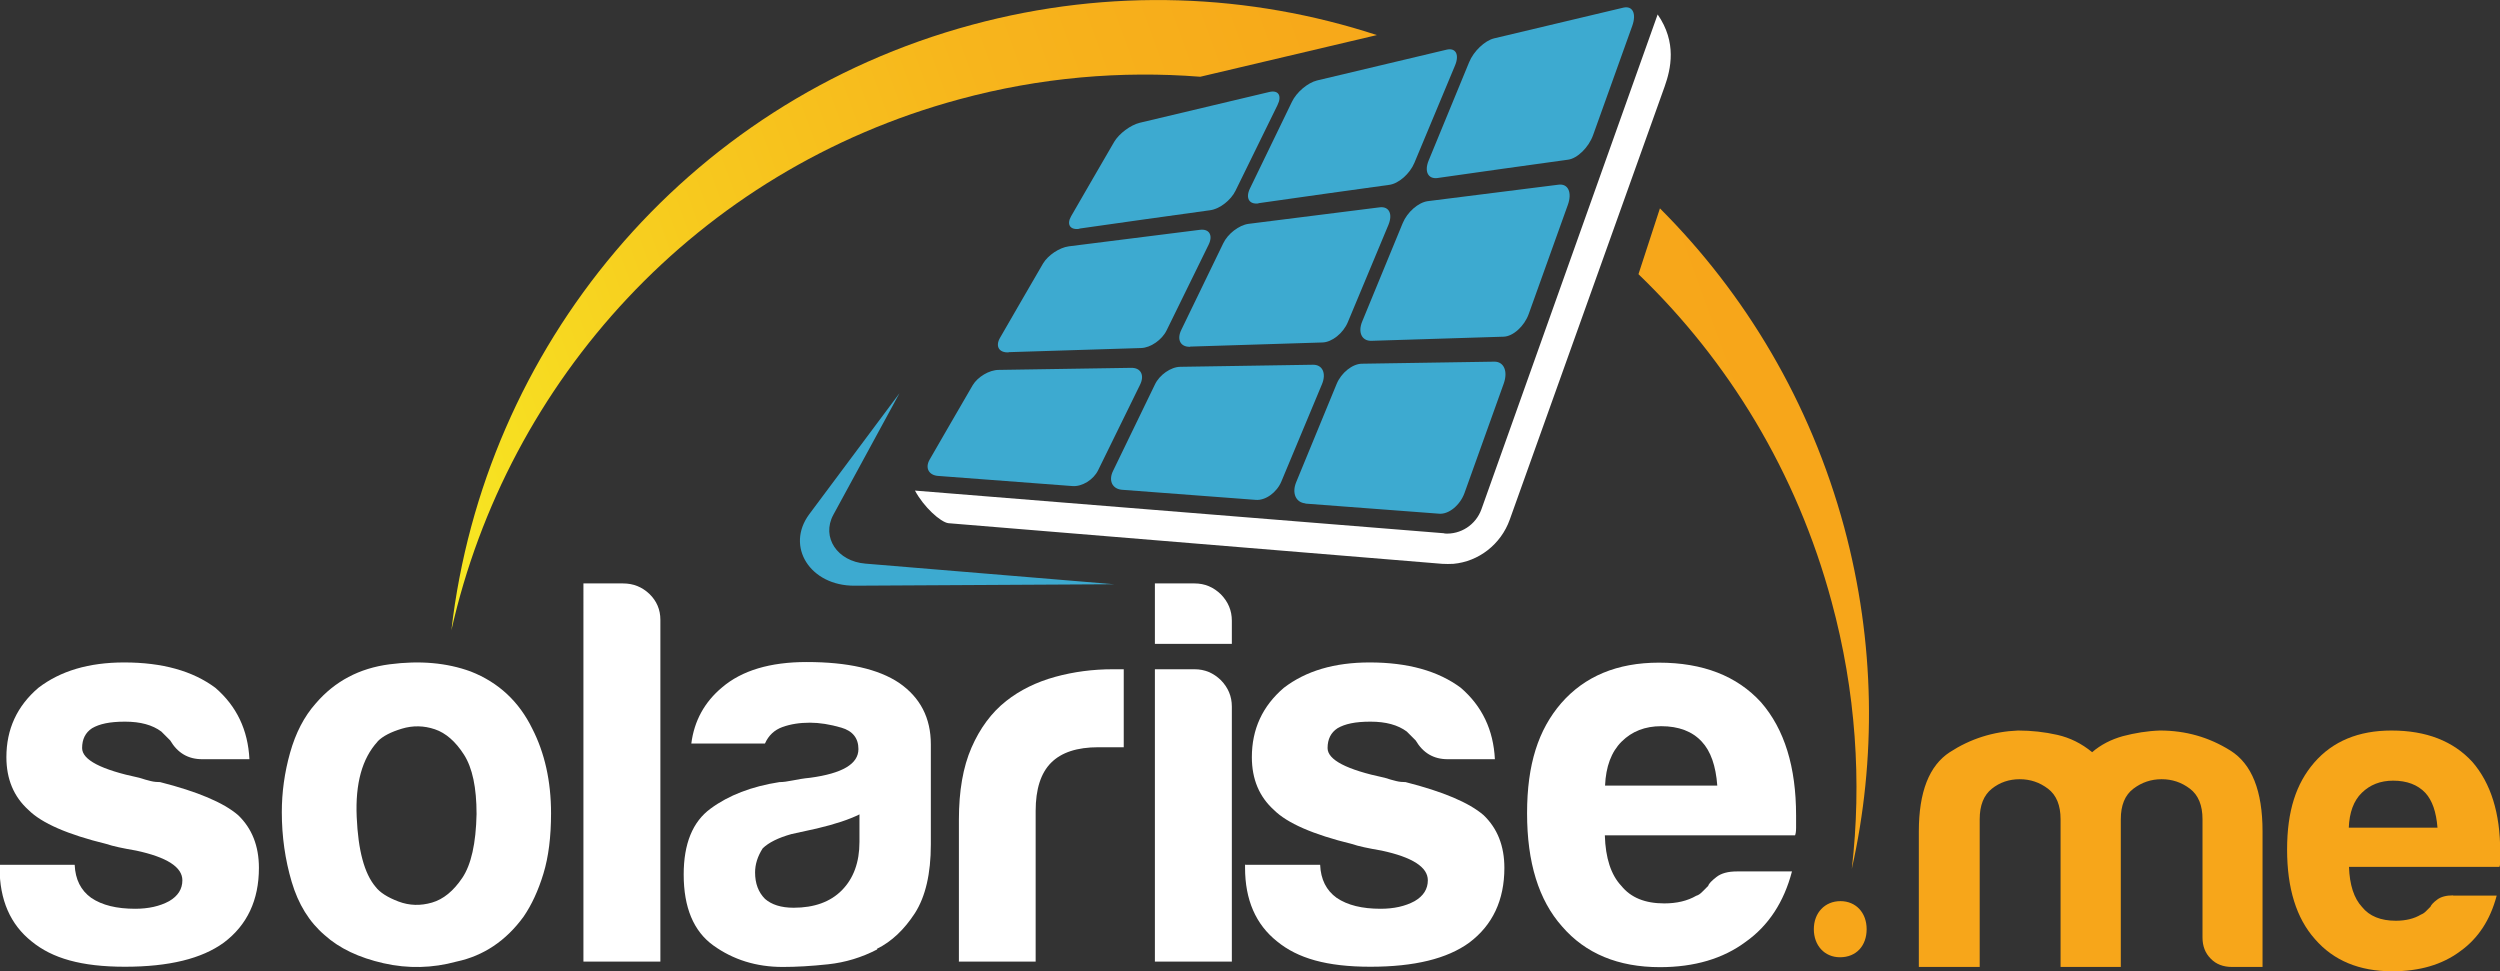
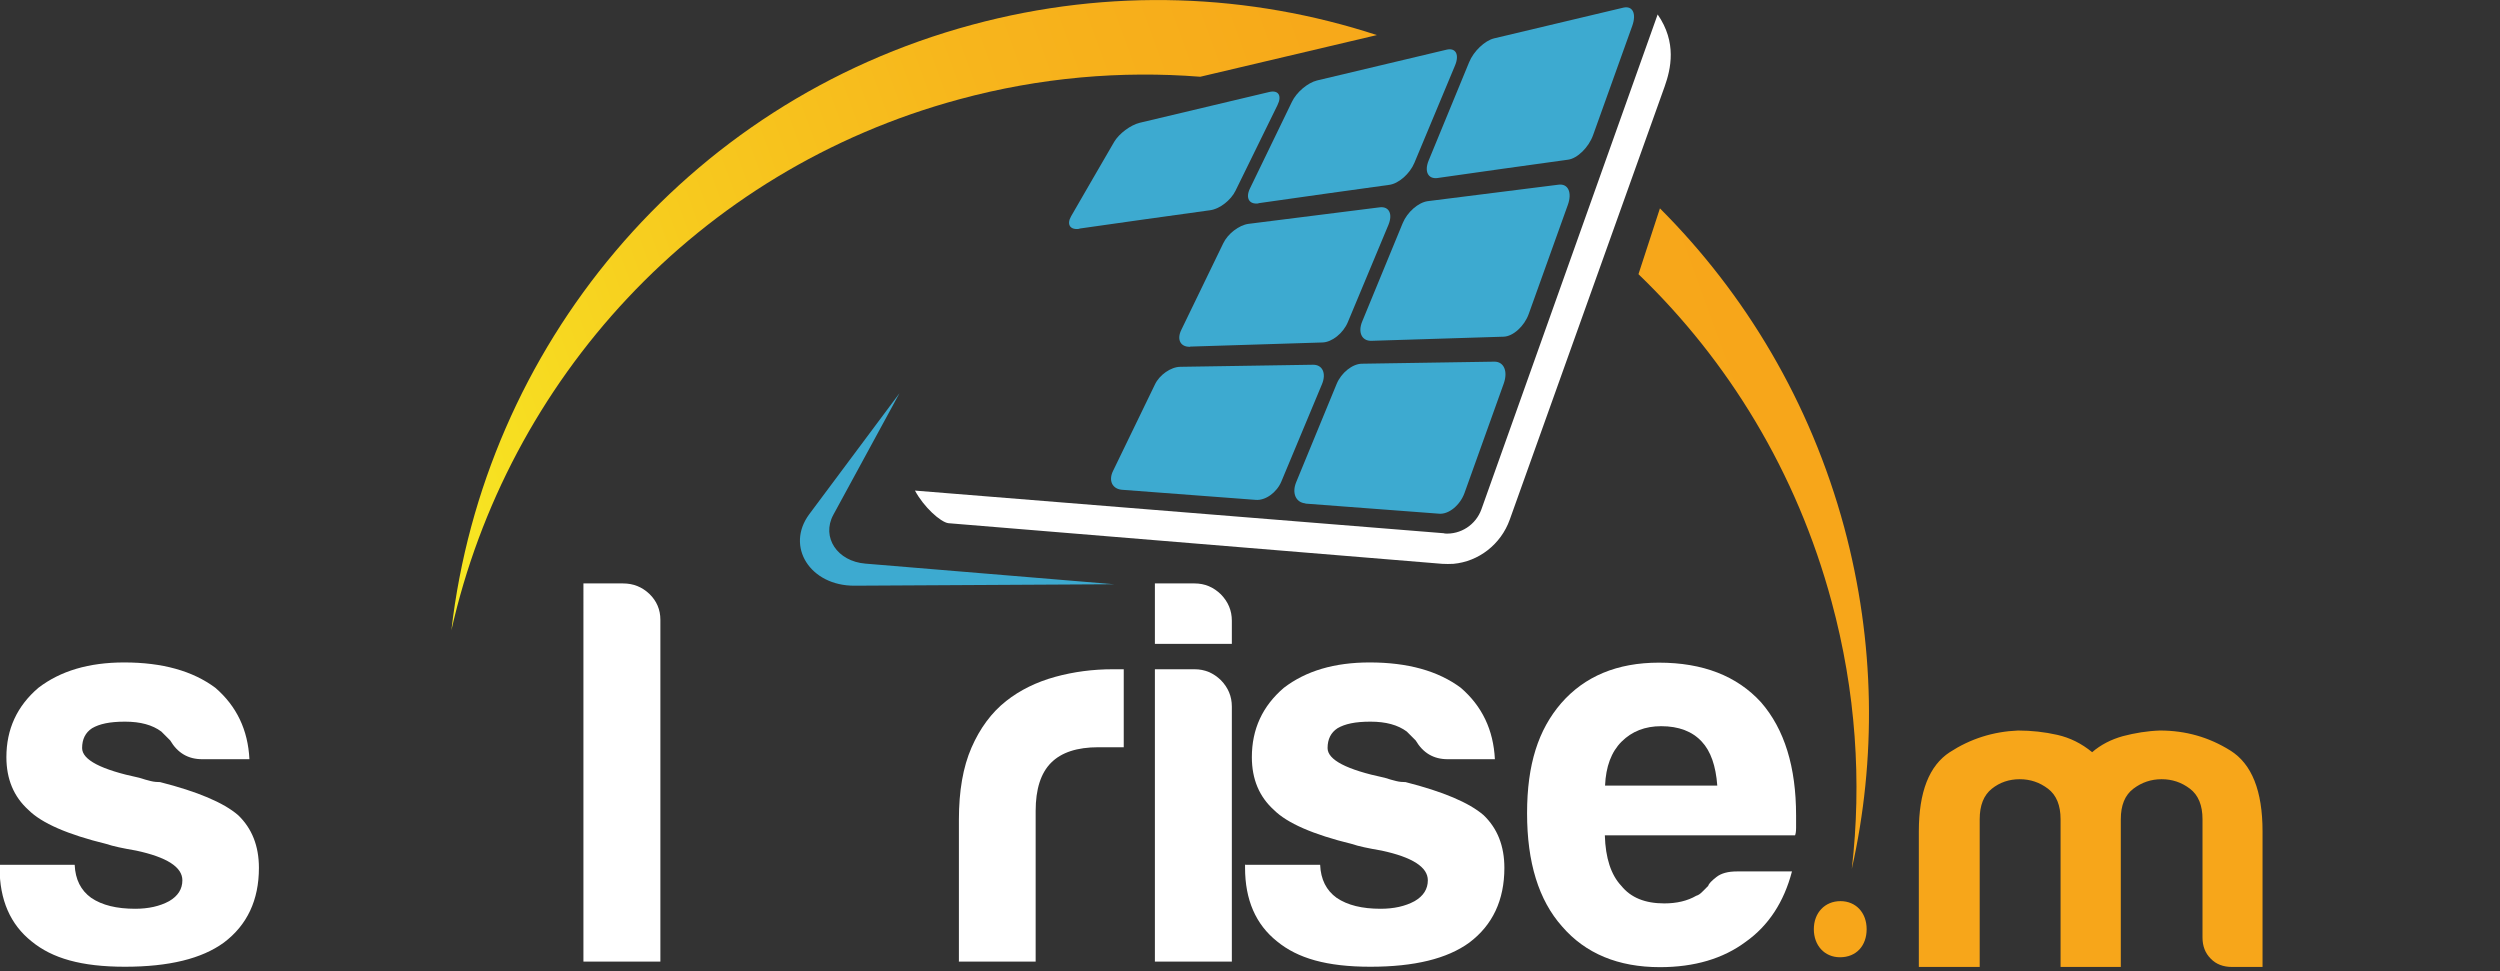
<svg xmlns="http://www.w3.org/2000/svg" id="Layer_2" viewBox="0 0 121.18 47.08">
  <rect x="0" y="0" width="121.18" height="47.08" fill="#333333" stroke="none" />
  <defs>
    <style>.cls-1{fill:url(#linear-gradient);}.cls-2{fill:#f7a61a;}.cls-3{fill:#fff;}.cls-4{fill:#3daad0;}</style>
    <linearGradient id="linear-gradient" x1="24.44" y1="37.61" x2="85.79" y2="15.28" gradientTransform="matrix(1, 0, 0, 1, 0, 0)" gradientUnits="userSpaceOnUse">
      <stop offset="0" stop-color="#f7ea23" />
      <stop offset=".04" stop-color="#f7e422" />
      <stop offset=".28" stop-color="#f7c91e" />
      <stop offset=".51" stop-color="#f7b51c" />
      <stop offset=".75" stop-color="#f7a91a" />
      <stop offset="1" stop-color="#f7a61a" />
    </linearGradient>
  </defs>
  <g id="Layer_1-2">
    <g>
      <path class="cls-2" d="M87.92,45.04c0-.8,.54-1.36,1.29-1.36s1.27,.56,1.27,1.36-.5,1.36-1.29,1.36c-.76,0-1.27-.58-1.27-1.36Z" />
      <path class="cls-3" d="M0,41.92H3.62c.03,.71,.3,1.24,.8,1.6,.53,.36,1.24,.53,2.13,.53,.64,0,1.19-.12,1.65-.37,.43-.25,.64-.59,.64-1.01,0-.64-.75-1.12-2.24-1.44-.64-.11-1.12-.21-1.44-.32-1.88-.46-3.14-1.01-3.78-1.65-.71-.64-1.07-1.49-1.07-2.56,0-1.35,.51-2.47,1.55-3.36,1.07-.82,2.45-1.23,4.16-1.23,1.85,0,3.32,.41,4.42,1.23,1.03,.89,1.58,2.04,1.65,3.46h-2.29c-.68,0-1.19-.3-1.55-.91-.14-.14-.28-.28-.43-.43-.43-.32-1.01-.48-1.76-.48s-1.24,.11-1.6,.32c-.32,.21-.48,.53-.48,.96,0,.57,.92,1.05,2.77,1.44,.21,.07,.4,.12,.56,.16,.16,.04,.31,.05,.45,.05,1.81,.46,3.07,.99,3.78,1.6,.67,.64,1.01,1.49,1.01,2.56,0,1.56-.57,2.77-1.7,3.62-1.07,.78-2.66,1.17-4.79,1.17s-3.53-.41-4.53-1.23c-1.03-.82-1.55-2.01-1.55-3.57v-.16Z" />
-       <path class="cls-3" d="M15.74,45.33c-.75-.64-1.28-1.5-1.6-2.58-.32-1.08-.48-2.21-.48-3.38,0-.96,.13-1.92,.4-2.88,.27-.96,.68-1.76,1.25-2.4,.92-1.07,2.11-1.7,3.57-1.89,1.46-.19,2.77-.08,3.94,.35,1.35,.53,2.34,1.46,2.98,2.77,.6,1.17,.91,2.54,.91,4.1,0,1.14-.12,2.11-.37,2.93-.25,.82-.57,1.51-.96,2.08-.85,1.17-1.94,1.9-3.25,2.18-1.17,.32-2.35,.35-3.54,.08-1.19-.27-2.14-.72-2.85-1.36Zm2.56-9.38c-.75,.82-1.08,2.03-1.01,3.65,.07,1.62,.37,2.74,.91,3.38,.21,.28,.59,.52,1.12,.72,.53,.2,1.07,.21,1.62,.05,.55-.16,1.04-.56,1.47-1.2s.66-1.67,.69-3.09c0-1.28-.2-2.24-.61-2.88-.41-.64-.88-1.05-1.41-1.23-.53-.18-1.07-.19-1.6-.03s-.92,.36-1.17,.61Z" />
      <path class="cls-3" d="M28.28,28.28h1.92c.5,0,.92,.17,1.28,.51,.35,.34,.53,.76,.53,1.25v16.57h-3.73V28.28Z" />
-       <path class="cls-3" d="M42.52,46.02c-.75,.39-1.54,.63-2.37,.72-.83,.09-1.57,.13-2.21,.13-1.28,0-2.4-.35-3.36-1.04-.96-.69-1.44-1.84-1.44-3.44,0-1.49,.43-2.56,1.31-3.2,.87-.64,1.98-1.07,3.33-1.28,.18,0,.39-.03,.64-.08,.25-.05,.53-.1,.85-.13,1.56-.21,2.34-.67,2.34-1.39,0-.53-.28-.88-.83-1.04-.55-.16-1.06-.24-1.52-.24-.5,0-.94,.07-1.33,.21-.39,.14-.68,.41-.85,.8h-3.57c.14-1.1,.64-2.01,1.49-2.72,.96-.82,2.33-1.23,4.1-1.23,1.99,0,3.48,.34,4.48,1.01,1.03,.71,1.54,1.7,1.54,2.98v4.85c0,1.42-.26,2.53-.77,3.33-.52,.8-1.13,1.38-1.84,1.73Zm-.85-6.55c-.5,.25-1.19,.48-2.08,.69l-1.23,.27c-.64,.18-1.1,.41-1.39,.69-.25,.39-.37,.78-.37,1.17,0,.53,.16,.96,.48,1.28,.32,.28,.78,.43,1.39,.43,.99,0,1.78-.28,2.34-.85s.85-1.35,.85-2.34v-1.33Z" />
      <path class="cls-3" d="M46.48,46.6v-6.87c0-1.39,.2-2.55,.61-3.49,.41-.94,.97-1.7,1.68-2.26,.67-.53,1.47-.92,2.37-1.17,.91-.25,1.84-.37,2.8-.37h.53v3.78h-1.23c-1.03,0-1.79,.25-2.29,.75-.5,.5-.75,1.28-.75,2.34v7.3h-3.73Z" />
      <path class="cls-3" d="M55.98,28.28h1.92c.5,0,.92,.18,1.28,.53,.35,.36,.53,.78,.53,1.28v1.12h-3.73v-2.93Zm0,4.16h1.92c.5,0,.92,.18,1.28,.53,.35,.36,.53,.78,.53,1.28v12.36h-3.73v-14.17Z" />
      <path class="cls-3" d="M60.37,41.92h3.62c.03,.71,.3,1.24,.8,1.6,.53,.36,1.24,.53,2.13,.53,.64,0,1.19-.12,1.65-.37,.43-.25,.64-.59,.64-1.01,0-.64-.75-1.12-2.24-1.44-.64-.11-1.12-.21-1.44-.32-1.88-.46-3.14-1.01-3.78-1.65-.71-.64-1.07-1.49-1.07-2.56,0-1.35,.51-2.47,1.55-3.36,1.07-.82,2.45-1.23,4.16-1.23,1.85,0,3.32,.41,4.42,1.23,1.03,.89,1.58,2.04,1.65,3.46h-2.29c-.68,0-1.19-.3-1.55-.91-.14-.14-.28-.28-.43-.43-.43-.32-1.01-.48-1.76-.48s-1.24,.11-1.6,.32c-.32,.21-.48,.53-.48,.96,0,.57,.92,1.05,2.77,1.44,.21,.07,.4,.12,.56,.16,.16,.04,.31,.05,.45,.05,1.81,.46,3.07,.99,3.78,1.6,.67,.64,1.01,1.49,1.01,2.56,0,1.56-.57,2.77-1.7,3.62-1.07,.78-2.66,1.17-4.79,1.17s-3.53-.41-4.53-1.23c-1.03-.82-1.55-2.01-1.55-3.57v-.16Z" />
      <path class="cls-3" d="M84.2,42.24h2.66c-.39,1.49-1.14,2.63-2.24,3.41-1.1,.82-2.49,1.23-4.16,1.23-2.02,0-3.61-.66-4.74-1.97-1.14-1.28-1.7-3.11-1.7-5.49s.55-4.05,1.65-5.33c1.14-1.31,2.72-1.97,4.74-1.97,2.13,0,3.78,.64,4.95,1.92,1.14,1.31,1.7,3.14,1.7,5.49v.59c0,.18-.02,.3-.05,.37h-9.22c.03,1.1,.3,1.92,.8,2.45,.46,.57,1.15,.85,2.08,.85,.6,0,1.12-.12,1.55-.37,.11-.03,.2-.1,.29-.19,.09-.09,.19-.19,.29-.29,.03-.11,.17-.25,.4-.43,.23-.18,.56-.27,.99-.27Zm-6.39-4.16h5.43c-.07-.96-.32-1.67-.75-2.13-.46-.5-1.12-.75-1.97-.75-.78,0-1.42,.25-1.92,.75-.5,.5-.76,1.21-.8,2.13Z" />
      <path class="cls-2" d="M102.79,46.87h-2.91v-7.16c0-.67-.2-1.17-.61-1.48-.41-.31-.86-.46-1.37-.46s-.96,.15-1.35,.46c-.39,.31-.59,.8-.59,1.48v7.16h-2.95v-6.57c0-1.91,.5-3.19,1.5-3.84,1-.65,2.1-1,3.31-1.05,.65,0,1.28,.07,1.9,.21,.62,.14,1.18,.42,1.69,.84,.42-.36,.92-.62,1.5-.78,.58-.15,1.17-.25,1.79-.27,1.24,0,2.37,.32,3.41,.97,1.04,.65,1.56,1.95,1.56,3.92v6.57h-1.48c-.42,0-.77-.13-1.03-.4-.27-.27-.4-.61-.4-1.03v-5.73c0-.67-.2-1.17-.61-1.48-.41-.31-.86-.46-1.37-.46s-.96,.15-1.37,.46c-.41,.31-.61,.8-.61,1.48v7.16Z" />
-       <path class="cls-2" d="M118.91,43.41h2.11c-.31,1.18-.9,2.08-1.77,2.7-.87,.65-1.97,.97-3.29,.97-1.6,0-2.85-.52-3.75-1.56-.9-1.01-1.35-2.46-1.35-4.34s.44-3.2,1.31-4.21c.9-1.04,2.15-1.56,3.75-1.56,1.69,0,2.99,.51,3.92,1.52,.9,1.04,1.35,2.49,1.35,4.34v.46c0,.14-.01,.24-.04,.29h-7.29c.03,.87,.24,1.52,.63,1.94,.36,.45,.91,.67,1.64,.67,.48,0,.89-.1,1.22-.3,.08-.03,.16-.08,.23-.15l.23-.23c.03-.08,.13-.2,.32-.34,.18-.14,.44-.21,.78-.21Zm-5.06-3.29h4.3c-.06-.76-.25-1.32-.59-1.69-.37-.39-.89-.59-1.56-.59-.62,0-1.12,.2-1.52,.59s-.6,.96-.63,1.69Z" />
      <path class="cls-1" d="M58.18,3.72c-3.82-.3-7.76,.03-11.67,1.09-12.77,3.45-21.91,13.66-24.63,25.74,1.57-13.63,11.22-25.57,25.24-29.35,6.7-1.81,13.47-1.51,19.62,.5l-8.56,2.02Zm31.21,21.83c-1.64-6.06-4.79-11.31-8.93-15.45l-1.04,3.19c4.36,4.2,7.67,9.6,9.36,15.87,1.18,4.35,1.47,8.74,.98,12.96,1.19-5.3,1.14-10.96-.37-16.57Z" />
      <path class="cls-4" d="M41.42,28.39l12.59-.07-12.06-1c-1.37-.11-2.14-1.28-1.56-2.36l3.21-5.9-4.37,5.86c-1.17,1.57,.04,3.48,2.19,3.47Z" />
      <path class="cls-4" d="M69.67,8.63c2.11-.3,4.22-.6,6.34-.89,.45-.06,1-.6,1.21-1.19,.63-1.77,1.27-3.53,1.9-5.3,.21-.59,.02-.98-.43-.88-2.09,.5-4.18,.99-6.27,1.49-.45,.11-.99,.62-1.21,1.16-.65,1.59-1.31,3.18-1.96,4.76-.22,.53-.03,.91,.43,.85Z" />
      <path class="cls-4" d="M61,9.85c2.11-.3,4.22-.6,6.34-.89,.46-.06,1-.54,1.22-1.07,.66-1.57,1.31-3.15,1.97-4.72,.22-.53,.03-.87-.42-.76-2.09,.5-4.18,.99-6.27,1.49-.45,.11-1,.57-1.22,1.04-.68,1.4-1.35,2.79-2.03,4.19-.23,.47-.04,.79,.41,.73Z" />
      <path class="cls-4" d="M52.32,11.08c2.11-.3,4.22-.6,6.34-.89,.46-.06,1.01-.49,1.23-.95,.68-1.38,1.35-2.76,2.03-4.14,.23-.46,.05-.75-.4-.64-2.09,.5-4.18,.99-6.27,1.49-.45,.11-1,.52-1.24,.92-.84,1.44-1.25,2.16-2.09,3.61-.23,.4-.05,.68,.4,.61Z" />
      <path class="cls-4" d="M66.47,16.52c2.14-.07,4.28-.13,6.41-.2,.46-.01,1.01-.51,1.22-1.1,.63-1.77,1.27-3.53,1.9-5.3,.21-.59,.01-1.02-.44-.97-2.12,.27-4.23,.53-6.35,.8-.46,.06-1,.53-1.22,1.07-.65,1.59-1.31,3.18-1.96,4.76-.22,.53-.02,.95,.44,.94Z" />
      <path class="cls-4" d="M57.69,16.8c2.14-.07,4.28-.13,6.41-.2,.46-.01,1.01-.45,1.23-.98,.66-1.57,1.31-3.15,1.97-4.72,.22-.53,.03-.91-.43-.85-2.12,.27-4.23,.53-6.35,.8-.46,.06-1.01,.48-1.23,.95-.68,1.4-1.35,2.79-2.03,4.19-.23,.47-.04,.83,.42,.82Z" />
-       <path class="cls-4" d="M48.9,17.07c2.14-.07,4.28-.13,6.41-.2,.46-.01,1.02-.4,1.24-.86,.68-1.38,1.35-2.76,2.03-4.14,.23-.46,.04-.79-.42-.73-2.12,.27-4.23,.53-6.35,.8-.46,.06-1.01,.43-1.25,.83-.84,1.44-1.25,2.16-2.09,3.61-.23,.4-.05,.72,.41,.7Z" />
      <path class="cls-4" d="M63.27,24.41c2.16,.16,4.33,.33,6.49,.49,.47,.04,1.02-.42,1.23-1.01,.63-1.77,1.27-3.53,1.9-5.3,.21-.59,.01-1.06-.45-1.06-2.14,.03-4.28,.07-6.42,.1-.46,0-1.01,.44-1.23,.98-.65,1.59-1.31,3.18-1.96,4.76-.22,.53-.02,.99,.45,1.03Z" />
      <path class="cls-4" d="M54.38,23.74c2.16,.16,4.33,.33,6.49,.49,.47,.04,1.02-.36,1.24-.89,.66-1.57,1.31-3.15,1.97-4.72,.22-.53,.02-.95-.44-.94-2.14,.03-4.28,.07-6.42,.1-.46,0-1.02,.39-1.24,.86-.68,1.4-1.35,2.79-2.03,4.19-.23,.47-.03,.87,.43,.91Z" />
-       <path class="cls-4" d="M45.49,23.07c2.16,.16,4.33,.33,6.49,.49,.47,.04,1.03-.31,1.25-.77,.68-1.38,1.35-2.76,2.03-4.14,.23-.46,.04-.83-.43-.82-2.14,.03-4.28,.07-6.42,.1-.46,0-1.02,.34-1.26,.74-.84,1.44-1.25,2.16-2.09,3.61-.23,.4-.04,.76,.42,.79Z" />
      <path class="cls-3" d="M70.02,25.85l-25.67-2.07c.43,.8,1.24,1.53,1.62,1.58l23.94,1.97c.18,.01,.36,.01,.54,0,1.22-.11,2.3-.94,2.73-2.14l7.51-21c.3-.85,.6-2.13-.34-3.49l-8.54,23.98c-.27,.76-1.01,1.24-1.8,1.18Z" />
    </g>
  </g>
</svg>